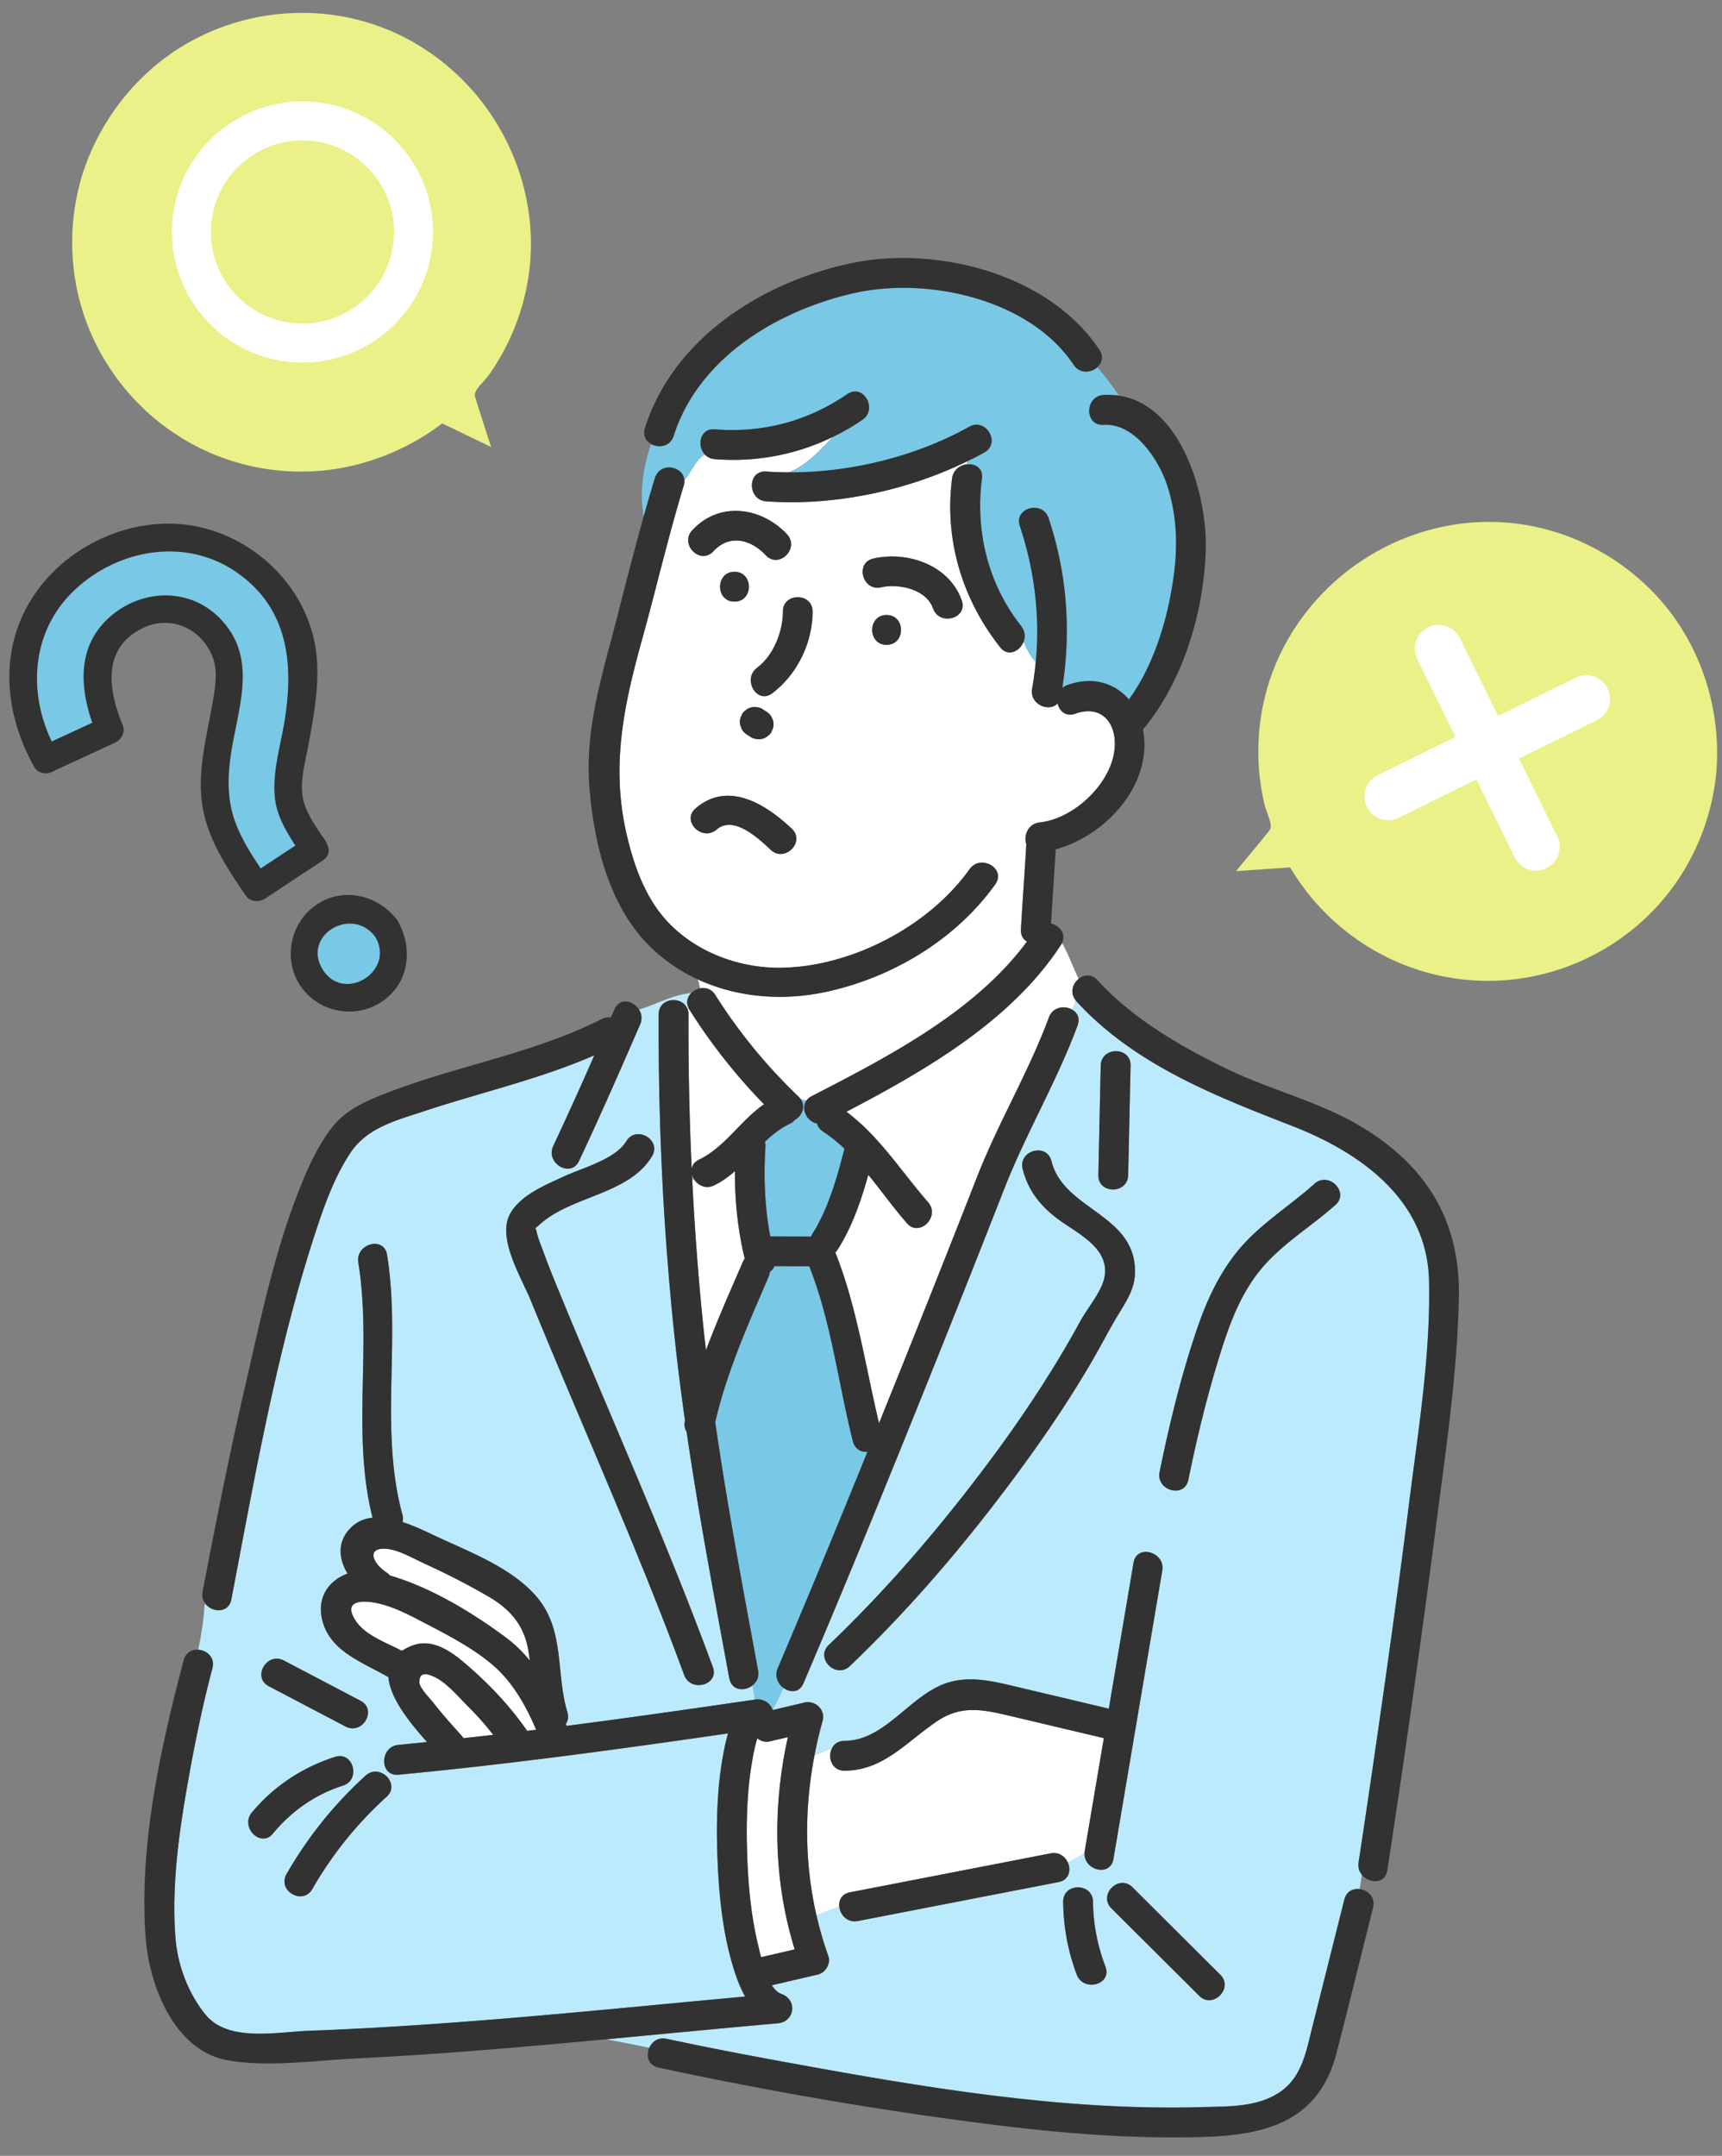
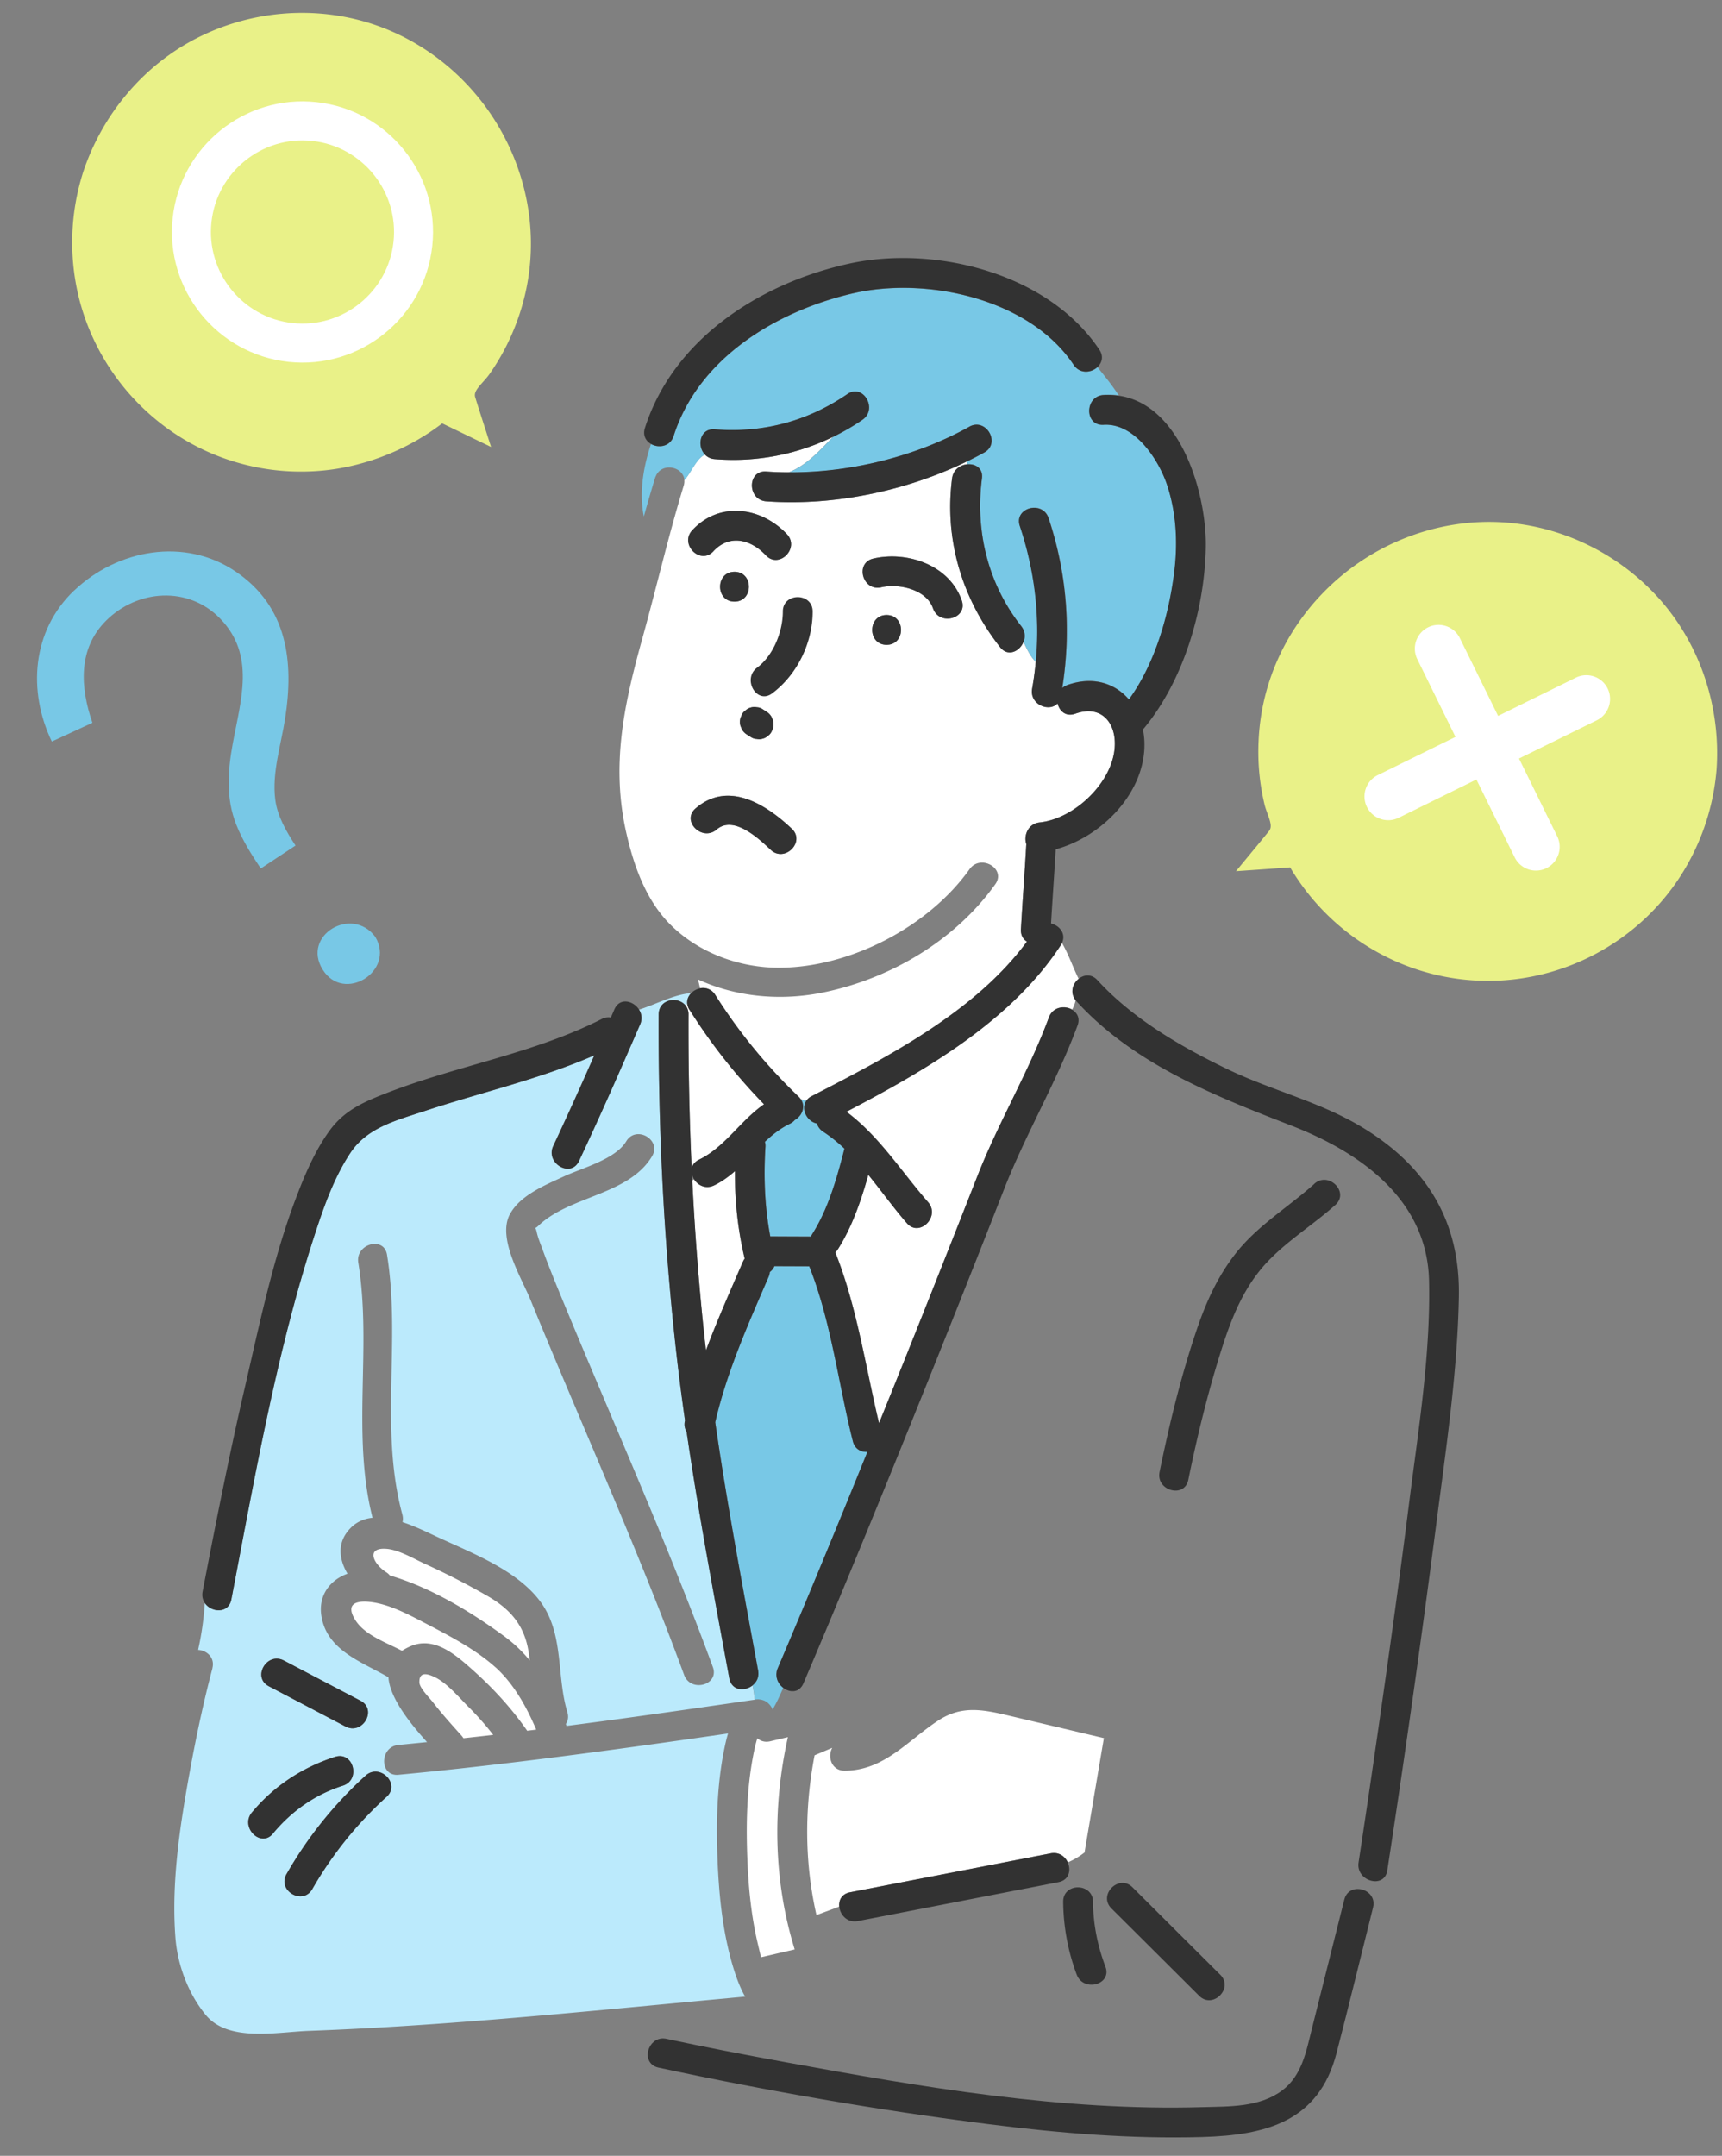
<svg xmlns="http://www.w3.org/2000/svg" width="167" height="209" fill="none">
  <rect width="100%" height="100%" fill="#808080" stroke="none" />
  <g clip-path="url(#a)">
    <path fill="#78C8E6" d="M31.295 94.003c2.042 3.275 7.063.171 5.107-3.17-2.275-3.07-7.174-.147-5.107 3.17M7.19 57.245C3.083 61.149 2.68 67.017 5.025 71.89q1.968-.91 3.937-1.819c-1.173-3.384-1.436-7.141 1.315-9.89 3.056-3.055 7.997-3.393 11.082-.202 3.44 3.558 1.986 7.862 1.204 12.162-.483 2.662-.665 5.261.356 7.824.605 1.52 1.468 2.888 2.372 4.231 1.124-.742 2.244-1.484 3.368-2.222-.899-1.368-1.763-2.864-1.965-4.456-.331-2.61.56-5.304.957-7.856.859-5.514.24-10.825-4.775-14.237-4.952-3.372-11.487-2.165-15.681 1.822z" />
-     <path fill="#323232" d="M3.449 57.485C-.185 62.703.342 69.11 3.374 74.437c.271.478 1.078.66 1.559.437l6.208-2.868c.65-.3 1.042-1.038.752-1.738-1.393-3.35-1.987-7.28 1.74-9.275 2.251-1.202 4.852-.575 6.34 1.5 1.103 1.537 1.051 2.98.792 4.731-.567 3.852-1.88 7.727-.993 11.638.672 2.967 2.39 5.506 4.081 7.98.427.623 1.294.645 1.874.261q2.797-1.845 5.59-3.69c.589-.39.662-.977.446-1.47a1.5 1.5 0 0 0-.183-.404c-.878-1.302-1.983-2.744-2.235-4.337-.249-1.578.26-3.33.544-4.864.53-2.857 1.109-5.893.807-8.813-.643-6.217-5.648-11.312-11.699-12.501-5.823-1.143-12.166 1.61-15.548 6.46M27.64 69.66c-.396 2.552-1.285 5.246-.957 7.856.202 1.593 1.066 3.088 1.965 4.456-1.124.743-2.244 1.484-3.369 2.223-.908-1.347-1.77-2.716-2.371-4.232-1.016-2.56-.84-5.158-.356-7.824.783-4.296 2.236-8.6-1.204-12.162-3.085-3.19-8.027-2.857-11.082.202-2.747 2.749-2.488 6.506-1.316 9.89l-3.936 1.819C2.672 67.01 3.076 61.146 7.18 57.242c4.194-3.987 10.725-5.194 15.68-1.822 5.016 3.412 5.636 8.727 4.777 14.237zM30.657 87.732c-2.535 1.74-3.244 5.335-1.493 7.885 1.706 2.483 5.123 3.189 7.682 1.612 2.723-1.682 3.25-4.972 1.882-7.65a1.5 1.5 0 0 0-.189-.354 1.4 1.4 0 0 0-.247-.305c-1.879-2.226-5.13-2.91-7.635-1.189m.643 6.273c-2.067-3.316 2.832-6.243 5.107-3.168 1.956 3.34-3.065 6.443-5.107 3.168" />
-     <path fill="#78C8E6" d="M67.098 113.867c.009.197.022.394.03.592q.088-.066.167-.132a1.7 1.7 0 0 1-.201-.46z" />
    <path fill="#fff" d="M69.249 114.924c-.815.394-1.573 0-1.95-.596q-.084.066-.166.132c.25 5.003.63 9.997 1.16 14.987.053.49.115.977.172 1.467 1.086-2.913 2.365-5.769 3.579-8.586q.072-.17.17-.298c-.67-2.795-.959-5.621-.946-8.477-.613.534-1.274 1.016-2.02 1.375zM48.045 161.638c-1.967-1.779-4.639-3.142-6.978-4.364-1.354-.705-2.809-1.467-4.302-1.818-1.398-.329-3.575-.434-2.318 1.586.916 1.472 2.926 2.155 4.539 2.996q.387-.255.907-.473c2.234-.915 4.275.85 5.826 2.221 2.037 1.805 3.855 3.772 5.406 6.002l.876-.105c-.941-2.221-2.172-4.442-3.956-6.054zM76.409 168.41c-.57.136-1.14.267-1.709.403-.517.123-.942-.022-1.253-.293-.337 1.055-.582 2.668-.666 3.268-.376 2.716-.411 5.502-.31 8.24.105 2.887.38 5.796 1.068 8.609.07.293.158.683.263 1.113q1.638-.383 3.268-.758c-2.067-6.664-2.173-13.783-.661-20.577zM42.171 162.597c-.74-.36-1.529-.557-1.498.512.013.543.999 1.512 1.323 1.932.867 1.122 1.822 2.173 2.768 3.229q.104.12.18.245c.964-.105 1.928-.21 2.887-.324a28 28 0 0 0-2.37-2.686c-.933-.924-2.085-2.326-3.286-2.908zM37.47 152.433c.14.087.25.193.342.306 3.974 1.153 7.943 3.575 11.171 5.95a13.4 13.4 0 0 1 2.397 2.295c-.04-.315-.084-.635-.136-.95-.42-2.497-1.779-4.04-3.917-5.279a72 72 0 0 0-6.129-3.15c-1.069-.491-2.532-1.363-3.723-1.45-2.024-.154-1.284 1.463-.005 2.278M67.079 113.28c.07-.337.293-.652.714-.854 2.514-1.213 4.03-3.798 6.304-5.371a55.2 55.2 0 0 1-7.22-9.147 1.4 1.4 0 0 1-.219-.592 1.2 1.2 0 0 0-.197.127c.193.224.315.526.315.903q-.033 7.477.307 14.934z" />
    <path fill="#78C8E6" d="M75.763 163.451a2 2 0 0 1-.131-.153l-.04-.053a2 2 0 0 1-.14-.241q-.034-.072-.061-.144-.02-.06-.035-.119a1 1 0 0 1-.035-.14 1 1 0 0 1-.013-.149c0-.043-.009-.083-.009-.127 0-.061.009-.122.017-.184.005-.035.005-.07.014-.105.022-.101.052-.197.096-.302 2.97-6.966 5.853-13.967 8.7-20.985-.604.04-1.217-.258-1.41-1.021-1.406-5.555-2.099-11.613-4.232-16.967l-3.378-.013a1.34 1.34 0 0 1-.447.57 1.7 1.7 0 0 1-.114.46c-1.967 4.556-4.065 9.239-5.178 14.102 1.161 8.056 2.677 16.025 4.158 24.064q.026.15.026.294v.079c0 .074-.013.144-.026.21 0 .022-.01.044-.014.066-.017.074-.043.14-.07.21q-.025.06-.056.114-.022.039-.049.079a1.5 1.5 0 0 1-.341.385c.092.464.148.924.206 1.389.017 0 .03-.005.048-.009a2 2 0 0 1 .302-.017c.04 0 .074.008.11.013.056.004.113.008.166.022.048.013.096.03.145.043.035.014.074.022.11.035.056.022.109.053.161.084.022.013.044.022.066.035q.09.06.166.127.016.013.031.026a1.6 1.6 0 0 1 .17.18c.106.127.19.271.25.42.4-.661.719-1.375 1.034-2.111-.06-.044-.113-.097-.17-.149l-.027-.027z" />
-     <path fill="#BBEAFC" d="M131.754 180.567c.653-4.271 1.279-8.551 1.897-12.827 1.06-7.334 2.081-14.676 3.005-22.027.894-7.084 2.094-14.396 1.932-21.554-.175-7.781-6.523-12.376-13.3-15.009-7.509-2.922-15.307-5.963-20.902-12.079-.03-.03-.048-.065-.074-.1q-.094.478-.333.898c.491.285.797.823.534 1.529-2.006 5.432-4.998 10.448-7.114 15.85q-3.661 9.346-7.408 18.658c-3.939 9.796-7.93 19.579-12.07 29.291q-.073.17-.166.294l-.066.074a1 1 0 0 1-.136.145c-.026.022-.057.039-.083.057a.7.7 0 0 1-.15.087q-.046.019-.087.031c-.057.017-.11.035-.166.044a1 1 0 0 1-.083.008 1 1 0 0 1-.189 0q-.032.001-.07-.004a1.2 1.2 0 0 1-.21-.044l-.048-.013a1.5 1.5 0 0 1-.233-.096c-.008 0-.017-.009-.021-.013a2 2 0 0 1-.246-.154c-.315.741-.635 1.45-1.034 2.112q.016.024.022.048c1.017-.241 2.033-.477 3.05-.718 1.055-.25 2.085.683 1.778 1.778q-.462 1.65-.784 3.325l1.713-.722c.219-.39.617-.675 1.2-.675 3.952-.009 6.366-4.499 10.002-5.638 2.23-.701 4.455-.123 6.659.394q4.487 1.059 8.968 2.125c.797-4.719 1.599-9.432 2.396-14.151.311-1.835 3.097-1.051 2.786.767-1.577 9.318-3.154 18.641-4.736 27.959-.302 1.792-2.961 1.082-2.795-.648a7 7 0 0 1-1.629.968c.337.745.135 1.713-.89 1.91q-9.73 1.885-19.469 3.776c-1.025.197-1.717-.6-1.8-1.397l-2.217.823a35 35 0 0 0 1.157 3.987c.254.714-.29 1.612-1.008 1.779q-2.242.518-4.477 1.042c.267.403.583.714.96.859 1.55.583 1.261 2.694-.386 2.839-5.542.49-11.075 1.029-16.613 1.546l4.153.815c.259-.591.86-1.043 1.665-.872 3.812.82 7.64 1.551 11.474 2.252 13.318 2.44 26.921 4.767 40.501 4.372 2.598-.074 5.516.031 7.715-1.599 1.95-1.446 2.357-3.807 2.909-6.006q1.57-6.264 3.146-12.521c.197-.793.845-1.086 1.472-1.02.083-.465.157-.929.214-1.389a1.49 1.49 0 0 1-.306-1.179zm-24.998-77.257c.04-1.862 2.931-1.862 2.892 0-.079 3.54-.154 7.075-.232 10.615-.04 1.862-2.931 1.862-2.892 0 .079-3.54.153-7.075.232-10.615m3.312 20.27c-.07 1.398-.806 2.55-1.511 3.702-.946 1.542-1.761 3.163-2.677 4.727-1.87 3.212-3.925 6.309-6.102 9.323-5.174 7.167-10.948 14.085-17.353 20.192-1.35 1.283-3.395-.758-2.046-2.046 5.857-5.586 11.189-11.864 15.99-18.361a122 122 0 0 0 5.765-8.49 100 100 0 0 0 2.633-4.534c.671-1.236 2.077-2.857 2.349-4.258.543-2.787-2.524-4.202-4.346-5.525-1.779-1.292-3.05-2.812-3.584-4.977-.447-1.809 2.344-2.576 2.786-.766 1.196 4.841 8.381 5.125 8.092 11.018zm-5.647 67.852a20.5 20.5 0 0 1-1.31-7.062c-.021-1.866 2.87-1.857 2.892 0a18.1 18.1 0 0 0 1.209 6.295c.661 1.744-2.138 2.493-2.786.767zm11.881 2.055q-4.258-4.24-8.512-8.477c-1.323-1.315.723-3.36 2.046-2.046q4.26 4.238 8.512 8.477c1.323 1.314-.723 3.36-2.046 2.046m13.218-76.671c-2.419 2.164-5.354 3.873-7.387 6.436-1.818 2.291-2.817 4.933-3.693 7.693-1.301 4.1-2.326 8.31-3.185 12.525-.372 1.827-3.158 1.047-2.786-.767.933-4.582 2.046-9.174 3.54-13.607.929-2.76 2.063-5.323 3.881-7.627 2.112-2.673 5.073-4.442 7.588-6.694 1.384-1.24 3.435.801 2.046 2.046z" />
    <path fill="#BBEAFC" d="M20.601 161.729c-.89 3.364-1.608 6.781-2.23 10.207-.942 5.2-1.765 10.628-1.358 15.925.206 2.642 1.244 5.424 2.94 7.483 2.199 2.663 6.913 1.651 9.98 1.542 14.15-.522 28.23-2.029 42.328-3.321-.565-.995-.95-2.125-1.257-3.185-.964-3.334-1.302-6.896-1.429-10.352-.127-3.422-.035-6.931.631-10.3.101-.508.224-1.091.399-1.673-10.624 1.538-21.283 2.996-31.968 4.004-1.853.175-1.835-2.721 0-2.891.925-.088 1.853-.184 2.778-.276-1.582-1.757-3.597-4.219-3.746-6.287-2.563-1.494-5.936-2.576-6.492-5.892-.35-2.068.867-3.558 2.523-4.149-.846-1.424-1.056-3.102.355-4.482.596-.582 1.305-.858 2.072-.937-2.055-8.175-.044-16.486-1.38-24.735-.298-1.822 2.493-2.602 2.786-.767 1.358 8.385-.749 16.933 1.49 25.199.07.268.066.509.013.723 1.34.438 2.637 1.1 3.623 1.551 3.26 1.503 7.456 3.128 9.69 6.081 2.388 3.15 1.59 7.211 2.673 10.794.14.46.057.85-.149 1.148q.04.093.075.184 2.287-.295 4.573-.604c4.368-.592 8.727-1.218 13.086-1.853q.297-.045.587-.084a19 19 0 0 0-.206-1.388 1.7 1.7 0 0 1-.968.372h-.044a1.5 1.5 0 0 1-.333-.031 1.2 1.2 0 0 1-.298-.105c-.004 0-.008-.009-.017-.013a1 1 0 0 1-.228-.171l-.066-.07a1.2 1.2 0 0 1-.14-.197c-.018-.031-.035-.057-.048-.092a1.6 1.6 0 0 1-.118-.364c-1.472-7.986-2.975-15.902-4.14-23.902a1.4 1.4 0 0 1-.171-1.051c0-.018.008-.04.013-.057a233 233 0 0 1-.942-7.452c-1.157-10.611-1.656-21.235-1.612-31.907.004-1.48 1.831-1.778 2.576-.902q.092-.07.197-.127c-.053-.408.114-.776.385-1.052-1.778.171-3.325 1.06-5.068 1.613.245.394.333.902.105 1.428-1.923 4.438-3.868 8.867-5.927 13.243-.794 1.687-3.286.215-2.498-1.459a394 394 0 0 0 3.983-8.788c-5.297 2.313-10.957 3.584-16.442 5.398-2.738.906-5.59 1.594-7.242 4.1-1.37 2.081-2.295 4.486-3.084 6.834-3.943 11.75-6.102 24.279-8.437 36.428-.268 1.384-1.928 1.27-2.568.346a28.7 28.7 0 0 1-.644 4.534c.833.048 1.656.741 1.38 1.788zm28.84-43.993c.972-1.858 3.452-2.852 5.226-3.676 1.779-.828 5.012-1.66 6.068-3.417.96-1.595 3.46-.14 2.497 1.459-2.283 3.785-7.987 3.811-11.031 6.742-.443.425-.298-.092-.15.6.123.574.369 1.144.566 1.691.675 1.849 1.428 3.667 2.182 5.485 4.823 11.645 9.98 23.158 14.334 34.995.644 1.752-2.151 2.501-2.786.767-4.53-12.302-9.945-24.244-14.904-36.375-.854-2.094-3.233-5.928-2.007-8.271zm-11.943 56.452a36.8 36.8 0 0 0-7.21 8.95c-.93 1.617-3.427.158-2.498-1.459a39.1 39.1 0 0 1 7.662-9.537c1.376-1.248 3.426.793 2.046 2.046m-9.97-13.208 7.438 3.903c1.652.867.188 3.36-1.459 2.497l-7.438-3.903c-1.652-.868-.189-3.36 1.458-2.497m-3.102 14.728c2.124-2.558 4.902-4.372 8.06-5.388 1.78-.57 2.533 2.221.767 2.786-2.707.867-4.972 2.462-6.786 4.644-1.191 1.432-3.224-.622-2.046-2.046z" />
    <path fill="#fff" d="M82.093 107.769c3.19 2.374 5.314 5.791 7.917 8.761.736.842.289 1.91-.452 2.331-.49.276-1.104.272-1.594-.285-1.297-1.485-2.475-3.136-3.746-4.696-.7 2.519-1.59 5.082-2.957 7.228a1.6 1.6 0 0 1-.245.294c2.094 5.261 2.922 11.057 4.24 16.56q1.15-2.839 2.292-5.678 2.175-5.421 4.323-10.856 1.46-3.681 2.905-7.368c2.06-5.262 4.999-10.151 6.953-15.434.381-1.034 1.524-1.179 2.251-.758.154-.28.272-.574.333-.898-.569-.728-.28-1.604.294-2.073-.552-1.112-.96-2.348-1.612-3.47a3 3 0 0 1-.092.167c-4.789 7.343-13.09 12.149-20.805 16.175zM69.367 96.45a52 52 0 0 0 8.087 9.865q.126.126.21.25c.176.048.351.101.526.149.119-.175.29-.328.522-.451 7.338-3.781 15.85-8.162 20.884-14.992-.364-.219-.614-.613-.583-1.183.153-2.755.368-5.51.521-8.266-.276-.815.158-1.98 1.302-2.103 3.189-.337 6.606-3.465 7.193-6.655.486-2.646-.977-4.876-3.75-3.881-.894.32-1.52-.25-1.7-.964-.013 0-.026-.009-.039-.013-.828.84-2.717.057-2.44-1.459.153-.859.267-1.722.35-2.58-.526-.522-.863-1.231-1.192-1.95-.359.92-1.502 1.494-2.265.526-3.693-4.688-5.432-10.431-4.66-16.38.109-.842.783-1.293 1.454-1.359q.007-.142.008-.284c-5.931 2.9-12.967 4.341-19.49 3.881-1.85-.131-1.858-3.023 0-2.891.722.052 1.45.074 2.181.079 1.7-.653 2.997-2.094 4.294-3.44a22.04 22.04 0 0 1-11.474 2.16 1.42 1.42 0 0 1-.95-.442c-.837.394-1.337 1.761-1.99 2.475.014.167 0 .35-.06.543-1.508 4.942-2.664 9.963-4.044 14.935-1.762 6.348-3.019 12.2-1.512 18.772.732 3.19 1.893 6.466 4.245 8.828 2.73 2.738 6.685 4.197 10.523 4.197 6.896 0 14.523-3.952 18.51-9.555 1.073-1.503 3.579-.057 2.497 1.459-3.882 5.445-10.168 9.156-16.683 10.492-4.092.841-8.424.464-12.166-1.266q.126.407.21.854c.53-.1 1.109.062 1.477.644zM67.133 51.4c2.616-2.82 6.672-2.273 9.178.386 1.275 1.354-.767 3.4-2.046 2.046-1.459-1.547-3.522-2.077-5.09-.386-1.27 1.367-3.308-.683-2.046-2.045zm4.675 18.203.144-.346q.137-.25.373-.407.209-.192.49-.259.29-.092.578-.026.29.014.54.17.183.12.367.237c.22.128.39.303.517.517l.145.346q.105.384 0 .767l-.145.346a1.15 1.15 0 0 1-.372.408q-.209.191-.49.258-.29.092-.58.026a1.1 1.1 0 0 1-.538-.17l-.368-.237a1.4 1.4 0 0 1-.517-.517l-.144-.346a1.4 1.4 0 0 1 0-.767m-.583-11.28c-1.862 0-1.862-2.892 0-2.892s1.862 2.891 0 2.891m3.509 24.064c-1.161-1.095-3.597-3.387-5.24-1.967-1.401 1.209-3.456-.828-2.046-2.046 3.146-2.712 6.782-.434 9.332 1.967 1.358 1.28-.692 3.32-2.046 2.046m11.25-19.872c-1.862 0-1.862-2.891 0-2.891s1.862 2.891 0 2.891m4.49-3.535c-.648-1.871-3.355-2.427-5.02-2.042-1.814.416-2.58-2.37-.767-2.786 3.304-.763 7.387.64 8.578 4.06.614 1.766-2.181 2.516-2.786.768z" />
    <path fill="#78C8E6" d="M63.622 46.108c.442-.933 1.599-.977 2.27-.447.267.215.455.517.486.89.652-.715 1.156-2.081 1.989-2.476-.807-.84-.496-2.567.95-2.449 4.661.373 9.003-.78 12.863-3.417 1.542-1.056 2.987 1.455 1.458 2.497a22.4 22.4 0 0 1-2.847 1.652c-1.301 1.345-2.594 2.786-4.294 3.44 6.015.03 12.302-1.53 17.507-4.421 1.63-.907 3.084 1.594 1.459 2.497-.54.298-1.096.582-1.656.858 0 .097 0 .193-.01.285.785-.079 1.57.368 1.438 1.358-.666 5.144.582 10.234 3.815 14.335.386.49.404 1.047.22 1.515.328.719.665 1.429 1.191 1.95.425-4.46-.109-8.898-1.546-13.19-.592-1.77 2.203-2.524 2.786-.768 1.792 5.363 2.203 10.913 1.332 16.473.135-.114.293-.215.486-.285 2.475-.89 4.622-.18 5.976 1.397 2.549-3.491 3.903-8.284 4.407-12.459.337-2.782.184-5.664-.706-8.337-.836-2.51-3.171-6.023-6.159-5.83-1.862.117-1.849-2.774 0-2.892a7 7 0 0 1 1.467.061c-.626-.968-1.358-1.87-2.067-2.747-.609.561-1.705.68-2.305-.219-4.293-6.448-14.325-8.586-21.458-6.922-7.373 1.726-14.917 6.252-17.335 13.81-.337 1.055-1.467 1.204-2.203.779-.754 2.23-1.161 4.727-.697 7.027.35-1.249.71-2.497 1.09-3.741a1 1 0 0 1 .097-.215zM102.573 68.188l-.026.025c.013 0 .026.01.039.013 0-.013-.009-.021-.013-.034zM77.086 108.576a1.4 1.4 0 0 1-.478.364c-.911.438-1.69 1.06-2.422 1.748.039.144.065.307.052.486-.184 2.949-.07 5.822.469 8.688 1.314.004 2.633.008 3.947.017q.043-.11.114-.228c1.564-2.449 2.418-5.476 3.132-8.302-.64-.6-1.318-1.156-2.059-1.638a1.42 1.42 0 0 1-.604-.797c-.964-.189-1.586-1.389-1.043-2.191q-.262-.07-.526-.149c.508.741.097 1.621-.587 2.007z" />
    <path fill="#fff" d="m79.182 185.662 2.216-.824c-.065-.617.237-1.235 1.034-1.388q9.731-1.885 19.469-3.777c.797-.153 1.393.294 1.66.876a7.2 7.2 0 0 0 1.63-.968c0-.039 0-.079.009-.122q.925-5.481 1.857-10.961c-.026-.005-.048 0-.074-.009-3.062-.723-6.12-1.45-9.183-2.173-2.51-.592-4.551-.99-6.812.486-2.97 1.941-5.24 4.854-9.077 4.863-1.28 0-1.678-1.363-1.2-2.217l-1.713.723c-.99 5.139-.977 10.405.184 15.495z" />
-     <path fill="#323232" d="M79.844 96.218c6.514-1.341 12.8-5.047 16.682-10.493 1.082-1.52-1.424-2.966-2.497-1.459-3.99 5.6-11.618 9.55-18.51 9.555-3.837 0-7.793-1.454-10.522-4.197-2.353-2.361-3.514-5.638-4.245-8.827-1.503-6.572-.25-12.425 1.511-18.773 1.38-4.972 2.541-9.992 4.044-14.934.061-.193.074-.377.061-.543a1.25 1.25 0 0 0-.486-.89c-.67-.53-1.827-.486-2.27.447-.035.07-.074.136-.096.215-.381 1.244-.74 2.493-1.09 3.741-.903 3.229-1.736 6.47-2.564 9.721-1.424 5.582-3.189 10.843-2.69 16.705.452 5.314 1.88 11.285 5.77 15.18a16.3 16.3 0 0 0 4.727 3.281c3.741 1.73 8.074 2.107 12.166 1.266zM109.407 113.92q.117-5.308.233-10.615c.039-1.862-2.852-1.862-2.892 0-.079 3.539-.153 7.075-.232 10.615-.039 1.861 2.852 1.861 2.891 0M101.965 112.562c-.447-1.805-3.233-1.042-2.786.767.534 2.164 1.809 3.684 3.584 4.977 1.822 1.323 4.889 2.738 4.345 5.524-.271 1.402-1.677 3.023-2.348 4.258a92 92 0 0 1-2.633 4.534 123 123 0 0 1-5.765 8.491c-4.806 6.497-10.133 12.779-15.99 18.36-1.35 1.288.696 3.33 2.046 2.046 6.404-6.107 12.179-13.024 17.352-20.192 2.173-3.014 4.232-6.111 6.103-9.322.911-1.564 1.73-3.185 2.677-4.727.705-1.152 1.445-2.305 1.511-3.702.289-5.892-6.895-6.177-8.091-11.018zM66.344 162.382c.64 1.731 3.435.982 2.786-.766-4.354-11.833-9.51-23.346-14.334-34.995-.754-1.818-1.511-3.636-2.182-5.485-.201-.552-.447-1.117-.565-1.691-.149-.697-.289-.175.15-.6 3.04-2.931 8.744-2.953 11.03-6.742.964-1.599-1.537-3.054-2.497-1.459-1.06 1.756-4.289 2.589-6.067 3.417-1.775.828-4.254 1.818-5.227 3.675-1.227 2.344 1.152 6.178 2.007 8.272 4.959 12.13 10.374 24.073 14.904 36.374z" />
    <path fill="#323232" d="M132.131 109.303c-4.136-2.515-8.788-3.571-13.104-5.656-4.512-2.177-9.191-4.893-12.599-8.626-.578-.63-1.314-.539-1.823-.127-.578.469-.867 1.345-.293 2.072.026.03.044.066.074.1 5.595 6.117 13.388 9.157 20.902 12.079 6.777 2.637 13.125 7.233 13.3 15.009.162 7.154-1.038 14.47-1.932 21.554-.924 7.351-1.949 14.694-3.005 22.028-.618 4.28-1.244 8.556-1.897 12.827a1.5 1.5 0 0 0 .307 1.178c.692.872 2.273.951 2.479-.407a1418 1418 0 0 0 4.749-33.571c.938-7.294 2.059-14.698 2.191-22.058.131-7.272-3.058-12.578-9.341-16.398zM22.437 155.066c2.33-12.148 4.49-24.677 8.438-36.427.788-2.348 1.713-4.753 3.084-6.834 1.651-2.51 4.5-3.194 7.241-4.101 5.485-1.813 11.146-3.084 16.442-5.397a377 377 0 0 1-3.982 8.788c-.789 1.674 1.704 3.146 2.497 1.459 2.059-4.377 4.004-8.806 5.927-13.243a1.5 1.5 0 0 0-.105-1.429c-.547-.872-1.883-1.205-2.392-.03-.114.267-.232.53-.346.792a1.42 1.42 0 0 0-.902.154c-6.52 3.307-13.813 4.468-20.604 7.075-2.344.903-4.306 1.704-5.805 3.781-1.432 1.989-2.405 4.319-3.268 6.602-2.22 5.888-3.517 12.214-4.937 18.334-1.511 6.536-2.812 13.121-4.079 19.71-.083.442.018.819.224 1.113.64.928 2.3 1.038 2.567-.347M94 41.371c-5.2 2.887-11.487 4.447-17.507 4.42a30 30 0 0 1-2.181-.078c-1.858-.132-1.849 2.76 0 2.891 6.523.465 13.554-.981 19.49-3.881.561-.276 1.118-.557 1.656-.86 1.626-.901.171-3.403-1.458-2.496zM82.176 38.204c-3.86 2.637-8.2 3.79-12.862 3.417-1.446-.114-1.752 1.608-.95 2.449.227.236.538.407.95.442 4.004.32 7.925-.43 11.474-2.16a22 22 0 0 0 2.847-1.651c1.529-1.043.083-3.549-1.459-2.497M99.043 60.71c-3.229-4.101-4.477-9.196-3.816-14.335.127-.99-.652-1.437-1.437-1.358-.67.065-1.345.521-1.454 1.358-.771 5.95.968 11.692 4.661 16.38.763.968 1.902.39 2.265-.526a1.5 1.5 0 0 0-.219-1.515z" />
    <path fill="#323232" d="M66.874 97.907a55.5 55.5 0 0 0 7.22 9.148c-2.274 1.568-3.79 4.157-6.304 5.371-.425.205-.644.516-.714.854a298 298 0 0 1-.307-14.935 1.34 1.34 0 0 0-.315-.902c-.745-.876-2.572-.578-2.576.902-.044 10.672.455 21.296 1.612 31.906.271 2.498.591 4.977.942 7.452 0 .018-.009.04-.013.057-.088.412 0 .767.17 1.052 1.166 7.999 2.668 15.916 4.14 23.902.027.136.066.254.119.364.013.03.035.061.048.092q.061.111.14.197.033.038.066.07.103.099.228.171c.004 0 .008.009.017.013a1.2 1.2 0 0 0 .346.114q.14.027.285.022h.044c.341-.018.692-.145.968-.373.131-.109.25-.236.342-.385.017-.026.03-.053.048-.079a1.2 1.2 0 0 0 .14-.39q.02-.105.026-.21v-.079c0-.096-.004-.188-.026-.294-1.48-8.043-2.996-16.007-4.157-24.064 1.112-4.863 3.21-9.546 5.178-14.102.066-.158.1-.307.114-.46.192-.149.355-.337.447-.57l3.377.013c2.134 5.354 2.826 11.413 4.232 16.968.193.762.806 1.064 1.41 1.021-2.847 7.018-5.73 14.018-8.7 20.984a1.6 1.6 0 0 0-.096.302c-.009.036-.009.071-.013.106a1.4 1.4 0 0 0-.018.184c0 .043 0 .083.01.127 0 .048.008.1.012.149q.015.07.035.14a1.2 1.2 0 0 0 .097.263q.021.043.044.087.043.08.096.154l.04.052q.058.08.13.153l.027.027c.053.052.11.105.17.149.08.057.159.109.246.153.009 0 .018.009.022.013q.113.058.232.097l.049.013q.105.032.21.044c.022 0 .043.004.07.004h.188a1.007 1.007 0 0 0 .25-.053.5.5 0 0 0 .088-.03c.052-.022.1-.057.148-.088q.042-.025.084-.057c.048-.039.092-.092.135-.144.022-.027.044-.044.066-.075q.094-.13.167-.293c4.144-9.713 8.13-19.496 12.07-29.291a2202 2202 0 0 0 7.407-18.659c2.116-5.401 5.108-10.417 7.115-15.85.263-.705-.044-1.244-.535-1.529-.727-.42-1.87-.276-2.251.758-1.954 5.284-4.894 10.173-6.953 15.434q-1.446 3.688-2.904 7.369a2324 2324 0 0 1-4.324 10.856q-1.143 2.838-2.292 5.677c-1.314-5.502-2.142-11.298-4.24-16.559.087-.084.17-.176.245-.294 1.367-2.142 2.256-4.709 2.957-7.228 1.27 1.559 2.449 3.211 3.746 4.696.49.561 1.104.565 1.595.285.74-.421 1.187-1.494.45-2.331-2.597-2.97-4.726-6.387-7.916-8.762 7.715-4.026 16.017-8.836 20.805-16.174.035-.057.066-.11.092-.167.452-.902-.223-1.726-1.047-1.914.141-2.4.316-4.797.456-7.194 4.341-1.178 8.407-5.23 8.595-9.809a7.7 7.7 0 0 0-.14-1.822c.04-.04.079-.07.114-.114 3.86-4.67 5.875-11.557 5.984-17.541.092-5.126-2.405-13.83-8.45-14.694a7.4 7.4 0 0 0-1.468-.061c-1.849.118-1.862 3.01 0 2.891 2.988-.192 5.323 3.326 6.16 5.831.889 2.673 1.042 5.56.705 8.337-.504 4.175-1.853 8.968-4.407 12.46-1.354-1.578-3.501-2.283-5.976-1.398-.193.07-.35.17-.486.285.872-5.56.46-11.11-1.332-16.472-.587-1.757-3.378-1.004-2.786.766 1.432 4.298 1.971 8.736 1.546 13.191a33 33 0 0 1-.35 2.58c-.272 1.52 1.616 2.305 2.44 1.46l.026-.027c0 .013.009.022.013.035.176.714.802 1.284 1.7.964 2.773-.995 4.236 1.235 3.75 3.882-.587 3.189-4.004 6.317-7.193 6.654-1.14.118-1.577 1.284-1.301 2.103-.154 2.756-.368 5.511-.522 8.267-.03.57.22.963.583 1.183-5.034 6.834-13.546 11.21-20.884 14.991a1.34 1.34 0 0 0-.521.451c-.544.802.079 2.007 1.042 2.191.088.302.276.582.605.797.74.482 1.42 1.038 2.059 1.639-.718 2.825-1.573 5.852-3.132 8.301a1.4 1.4 0 0 0-.114.228q-1.974-.006-3.948-.017c-.538-2.865-.652-5.739-.468-8.688a1.4 1.4 0 0 0-.053-.486c.732-.688 1.512-1.31 2.423-1.748.206-.101.36-.223.477-.364.684-.385 1.091-1.266.587-2.006a1.4 1.4 0 0 0-.21-.25 52.2 52.2 0 0 1-8.087-9.866 1.37 1.37 0 0 0-1.476-.644 1.67 1.67 0 0 0-.855.46c-.271.276-.438.644-.385 1.052.022.193.092.39.219.591zm5.174 24.411c-1.218 2.817-2.497 5.673-3.58 8.586-.056-.49-.117-.977-.17-1.467-.53-4.99-.911-9.984-1.161-14.987-.009-.198-.022-.395-.03-.592.039.162.109.316.2.46.378.596 1.136.986 1.95.596.745-.359 1.402-.841 2.02-1.376-.017 2.857.276 5.682.946 8.477a2 2 0 0 0-.17.298zM65.33 42.257C67.75 34.7 75.288 30.17 82.666 28.448c7.127-1.669 17.164.473 21.457 6.922.596.898 1.696.78 2.305.22.438-.404.626-1.03.193-1.679-4.916-7.386-15.846-10.155-24.157-8.376-8.604 1.844-17.134 7.246-19.92 15.955-.228.714.088 1.262.583 1.547.736.425 1.866.276 2.203-.78M127.465 114.771c-2.515 2.256-5.476 4.021-7.588 6.694-1.818 2.304-2.952 4.862-3.881 7.627-1.494 4.433-2.602 9.024-3.54 13.607-.372 1.818 2.414 2.593 2.786.767.859-4.215 1.888-8.425 3.185-12.526.876-2.76 1.875-5.401 3.693-7.692 2.033-2.563 4.968-4.267 7.387-6.436 1.388-1.244-.662-3.286-2.046-2.046zM71.955 70.72c.127.219.302.39.517.516l.368.237q.25.158.539.17.288.067.578-.025.281-.067.49-.259.236-.15.373-.407l.145-.346q.105-.384 0-.767-.073-.173-.145-.346a1.4 1.4 0 0 0-.517-.517l-.368-.237a1.1 1.1 0 0 0-.539-.17 1.1 1.1 0 0 0-.578.026q-.281.066-.49.258-.236.15-.373.408-.072.173-.145.346-.105.383 0 .766c.049.114.097.233.145.346" />
    <path fill="#323232" d="M84.7 54.152c-1.814.416-1.047 3.207.767 2.786 1.665-.386 4.368.175 5.02 2.041.61 1.749 3.4.995 2.787-.766-1.192-3.426-5.275-4.824-8.578-4.061zM69.183 53.45c1.568-1.69 3.631-1.16 5.09.386 1.28 1.358 3.32-.692 2.046-2.046-2.506-2.66-6.567-3.207-9.178-.385-1.266 1.362.775 3.412 2.046 2.045zM71.232 55.436c-1.861 0-1.861 2.891 0 2.891 1.862 0 1.862-2.892 0-2.892M85.982 59.623c-1.861 0-1.861 2.892 0 2.892 1.862 0 1.862-2.892 0-2.892M67.459 78.375c-1.41 1.217.64 3.254 2.046 2.045 1.642-1.419 4.078.872 5.24 1.967 1.353 1.275 3.399-.762 2.045-2.046-2.545-2.4-6.186-4.678-9.331-1.966M26.475 177.755c1.81-2.181 4.078-3.776 6.786-4.643 1.765-.566 1.012-3.361-.767-2.787-3.163 1.017-5.936 2.83-8.06 5.389-1.18 1.424.854 3.478 2.045 2.046zM27.79 181.681c-.93 1.616 1.568 3.075 2.497 1.459a36.5 36.5 0 0 1 7.21-8.95c1.38-1.253-.67-3.295-2.045-2.046a39.2 39.2 0 0 0-7.662 9.537" />
-     <path fill="#323232" d="M75.803 193.328c-.376-.145-.692-.456-.959-.859q2.242-.518 4.477-1.043c.723-.166 1.266-1.064 1.008-1.778a35 35 0 0 1-1.157-3.987c-1.16-5.09-1.174-10.356-.184-15.495.215-1.117.473-2.226.784-3.325.307-1.096-.722-2.029-1.778-1.779-1.016.241-2.033.478-3.05.719-.004-.018-.017-.031-.021-.049a1.6 1.6 0 0 0-.25-.42l-.009-.009a1.6 1.6 0 0 0-.162-.171c-.008-.009-.022-.017-.03-.026a2 2 0 0 0-.167-.127c-.022-.013-.044-.022-.066-.035-.052-.031-.105-.062-.162-.083-.035-.014-.074-.022-.11-.036-.047-.017-.091-.035-.144-.043a1 1 0 0 0-.166-.022c-.04 0-.075-.013-.11-.013-.096 0-.197 0-.302.017-.018 0-.03.005-.048.009q-.297.045-.587.083c-4.355.635-8.718 1.262-13.086 1.853q-2.288.31-4.574.605a3 3 0 0 1-.074-.184c.206-.298.289-.688.149-1.148-1.087-3.584-.29-7.645-2.673-10.795-2.234-2.952-6.43-4.578-9.69-6.08-.986-.456-2.283-1.117-3.623-1.551a1.4 1.4 0 0 0-.013-.723c-2.24-8.267-.132-16.814-1.49-25.199-.298-1.831-3.084-1.056-2.786.767 1.336 8.249-.675 16.56 1.38 24.734-.767.079-1.477.36-2.072.938-1.411 1.375-1.2 3.058-.355 4.482-1.656.595-2.874 2.08-2.524 4.148.561 3.317 3.93 4.399 6.493 5.893.149 2.063 2.168 4.529 3.746 6.286-.925.092-1.85.189-2.778.276-1.836.171-1.853 3.067 0 2.892 10.685-1.008 21.344-2.462 31.968-4.005a18 18 0 0 0-.4 1.674c-.665 3.369-.757 6.878-.63 10.3.127 3.456.46 7.018 1.428 10.352.307 1.064.692 2.19 1.258 3.185-14.094 1.292-28.178 2.799-42.329 3.32-3.066.114-7.78 1.126-9.98-1.542-1.7-2.059-2.738-4.841-2.94-7.482-.407-5.301.417-10.725 1.359-15.925.618-3.422 1.336-6.843 2.23-10.208.276-1.042-.548-1.739-1.38-1.787-.6-.035-1.21.263-1.41 1.016-2.266 8.556-4.351 18.023-3.69 26.899.35 4.688 2.813 11.014 8.009 11.903 3.956.675 8.385.009 12.376-.188 4.127-.206 8.254-.486 12.371-.815 3.978-.315 7.956-.679 11.93-1.047 5.537-.517 11.075-1.056 16.612-1.547 1.648-.144 1.937-2.256.386-2.838zm-38.328-43.174c1.191.092 2.654.964 3.724 1.45a71 71 0 0 1 6.128 3.15c2.143 1.24 3.496 2.782 3.917 5.279q.078.479.136.95a13.4 13.4 0 0 0-2.397-2.295c-3.228-2.375-7.197-4.797-11.171-5.949a1.6 1.6 0 0 0-.342-.307c-1.279-.815-2.02-2.432.005-2.278m7.47 18.356a1.5 1.5 0 0 0-.18-.245c-.947-1.056-1.902-2.108-2.77-3.229-.323-.421-1.305-1.389-1.322-1.932-.03-1.069.758-.868 1.498-.513 1.2.583 2.353 1.985 3.286 2.909a27 27 0 0 1 2.37 2.686c-.964.109-1.923.219-2.887.324zm6.172-.714c-1.551-2.235-3.365-4.202-5.406-6.002-1.555-1.376-3.597-3.137-5.827-2.221a5.4 5.4 0 0 0-.907.473c-1.612-.841-3.623-1.525-4.538-2.997-1.258-2.019.92-1.914 2.317-1.586 1.49.351 2.949 1.109 4.302 1.819 2.34 1.222 5.012 2.584 6.98 4.363 1.782 1.612 3.013 3.829 3.955 6.054l-.876.106zm22.421 20.84c-.687-2.813-.963-5.722-1.069-8.609-.1-2.738-.065-5.52.312-8.24.083-.6.324-2.213.665-3.268.311.271.74.416 1.253.293.57-.136 1.14-.267 1.709-.403-1.507 6.795-1.406 13.914.662 20.577q-1.637.382-3.269.758c-.105-.429-.192-.819-.263-1.113zM81.903 171.665c3.838-.009 6.107-2.918 9.078-4.863 2.26-1.476 4.302-1.078 6.812-.486 3.062.723 6.12 1.45 9.182 2.173.027.004.048.004.075.008q-.926 5.481-1.858 10.961c-.009.044-.004.079-.008.123-.163 1.731 2.492 2.44 2.795.648q2.365-13.979 4.735-27.959c.307-1.818-2.479-2.602-2.786-.766-.797 4.718-1.599 9.432-2.396 14.15a7232 7232 0 0 0-8.968-2.125c-2.2-.517-4.43-1.095-6.66-.394-3.635 1.144-6.05 5.63-10 5.638-.583 0-.982.285-1.201.675-.478.854-.079 2.217 1.2 2.217" />
    <path fill="#323232" d="M101.894 179.678q-9.73 1.885-19.469 3.777c-.797.153-1.1.771-1.034 1.388.084.798.776 1.599 1.801 1.398q9.73-1.885 19.469-3.776c1.025-.198 1.231-1.166.889-1.911-.263-.582-.863-1.033-1.66-.876zM26.07 163.477l7.438 3.903c1.647.863 3.11-1.629 1.459-2.497l-7.44-3.903c-1.646-.863-3.11 1.629-1.458 2.497M130.373 184.155q-1.57 6.263-3.145 12.521c-.552 2.203-.96 4.56-2.909 6.006-2.2 1.63-5.117 1.525-7.715 1.599-13.581.394-27.184-1.936-40.502-4.372-3.833-.701-7.662-1.433-11.473-2.252-.807-.171-1.402.281-1.665.872-.329.74-.118 1.7.894 1.919 10.61 2.278 21.343 4.135 32.112 5.494 6.865.867 13.716 1.432 20.634 1.235 6.155-.18 11.289-1.485 13.011-8.127 1.218-4.696 2.366-9.414 3.544-14.124.254-1.012-.512-1.7-1.314-1.787-.626-.07-1.275.228-1.472 1.021z" />
    <path fill="#323232" d="M109.831 182.967c-1.319-1.314-3.365.727-2.046 2.046q4.26 4.239 8.512 8.477c1.319 1.314 3.365-.727 2.046-2.046q-4.26-4.238-8.512-8.477M106.001 184.369c-.022-1.857-2.913-1.866-2.892 0a20.5 20.5 0 0 0 1.31 7.062c.653 1.726 3.448.977 2.787-.767-.771-2.041-1.183-4.109-1.209-6.295zM75.92 59.285c0 1.923-.911 4.258-2.497 5.441-1.476 1.1-.035 3.61 1.459 2.497 2.431-1.813 3.934-4.91 3.93-7.938 0-1.862-2.896-1.862-2.892 0" />
    <path fill="#E9F188" d="M49.161 13.765c-2.655-5.406-7.39-9.568-12.994-11.42C30.586.5 24.343.998 19.042 3.72c-5.178 2.655-9.2 7.447-11.04 13.151v.01a22.4 22.4 0 0 0-.416 11.714c1.586 6.755 6.326 12.459 12.687 15.258a22.2 22.2 0 0 0 11.382 1.73c3.829-.424 7.903-1.98 11.228-4.538l4.74 2.287-.468-1.463c-.36-1.117-.723-2.234-1.07-3.36-.14-.452.198-.859.763-1.49.206-.232.425-.473.605-.727a22.2 22.2 0 0 0 2.795-5.441c1.971-5.586 1.581-11.658-1.087-17.094z" />
    <path fill="#fff" d="M27.977 35.079c-6.938-.748-11.98-7.001-11.231-13.944.747-6.943 7-11.98 13.944-11.232 6.943.748 11.98 7.001 11.232 13.944S34.92 35.827 27.977 35.08m2.308-21.417c-4.87-.525-9.256 3.012-9.78 7.878-.525 4.865 3.012 9.256 7.877 9.78s9.256-3.012 9.78-7.878c.525-4.865-3.012-9.256-7.877-9.78" />
    <path fill="#E9F188" d="M129.402 56.422c4.466-4.035 10.409-6.144 16.301-5.787 5.87.355 11.48 3.136 15.394 7.624 3.823 4.387 5.783 10.33 5.376 16.31l-.001.009a22.46 22.46 0 0 1-3.956 11.034c-3.974 5.688-10.493 9.225-17.442 9.467a22.14 22.14 0 0 1-11.21-2.613 22.5 22.5 0 0 1-8.747-8.376l-5.252.369.977-1.182c.75-.906 1.499-1.808 2.237-2.724.295-.37.134-.871-.156-1.665-.105-.293-.217-.596-.29-.9a22 22 0 0 1-.578-6.09c.241-5.917 2.851-11.413 7.342-15.472z" />
    <path fill="#fff" d="m147.318 73.534 7.54-3.705a2.305 2.305 0 0 0 1.049-3.084 2.3 2.3 0 0 0-3.08-1.048l-7.541 3.709-3.709-7.541a2.3 2.3 0 0 0-3.08-1.048 2.305 2.305 0 0 0-1.05 3.084l3.705 7.54-7.539 3.705a2.305 2.305 0 0 0 .272 4.248 2.3 2.3 0 0 0 1.757-.113l7.541-3.709 3.709 7.542a2.3 2.3 0 0 0 3.078 1.052 2.305 2.305 0 0 0 1.05-3.085l-3.705-7.54z" />
  </g>
  <defs>
    <clipPath id="a">
      <path fill="#fff" d="M0 .248h167v208H0z" />
    </clipPath>
  </defs>
</svg>